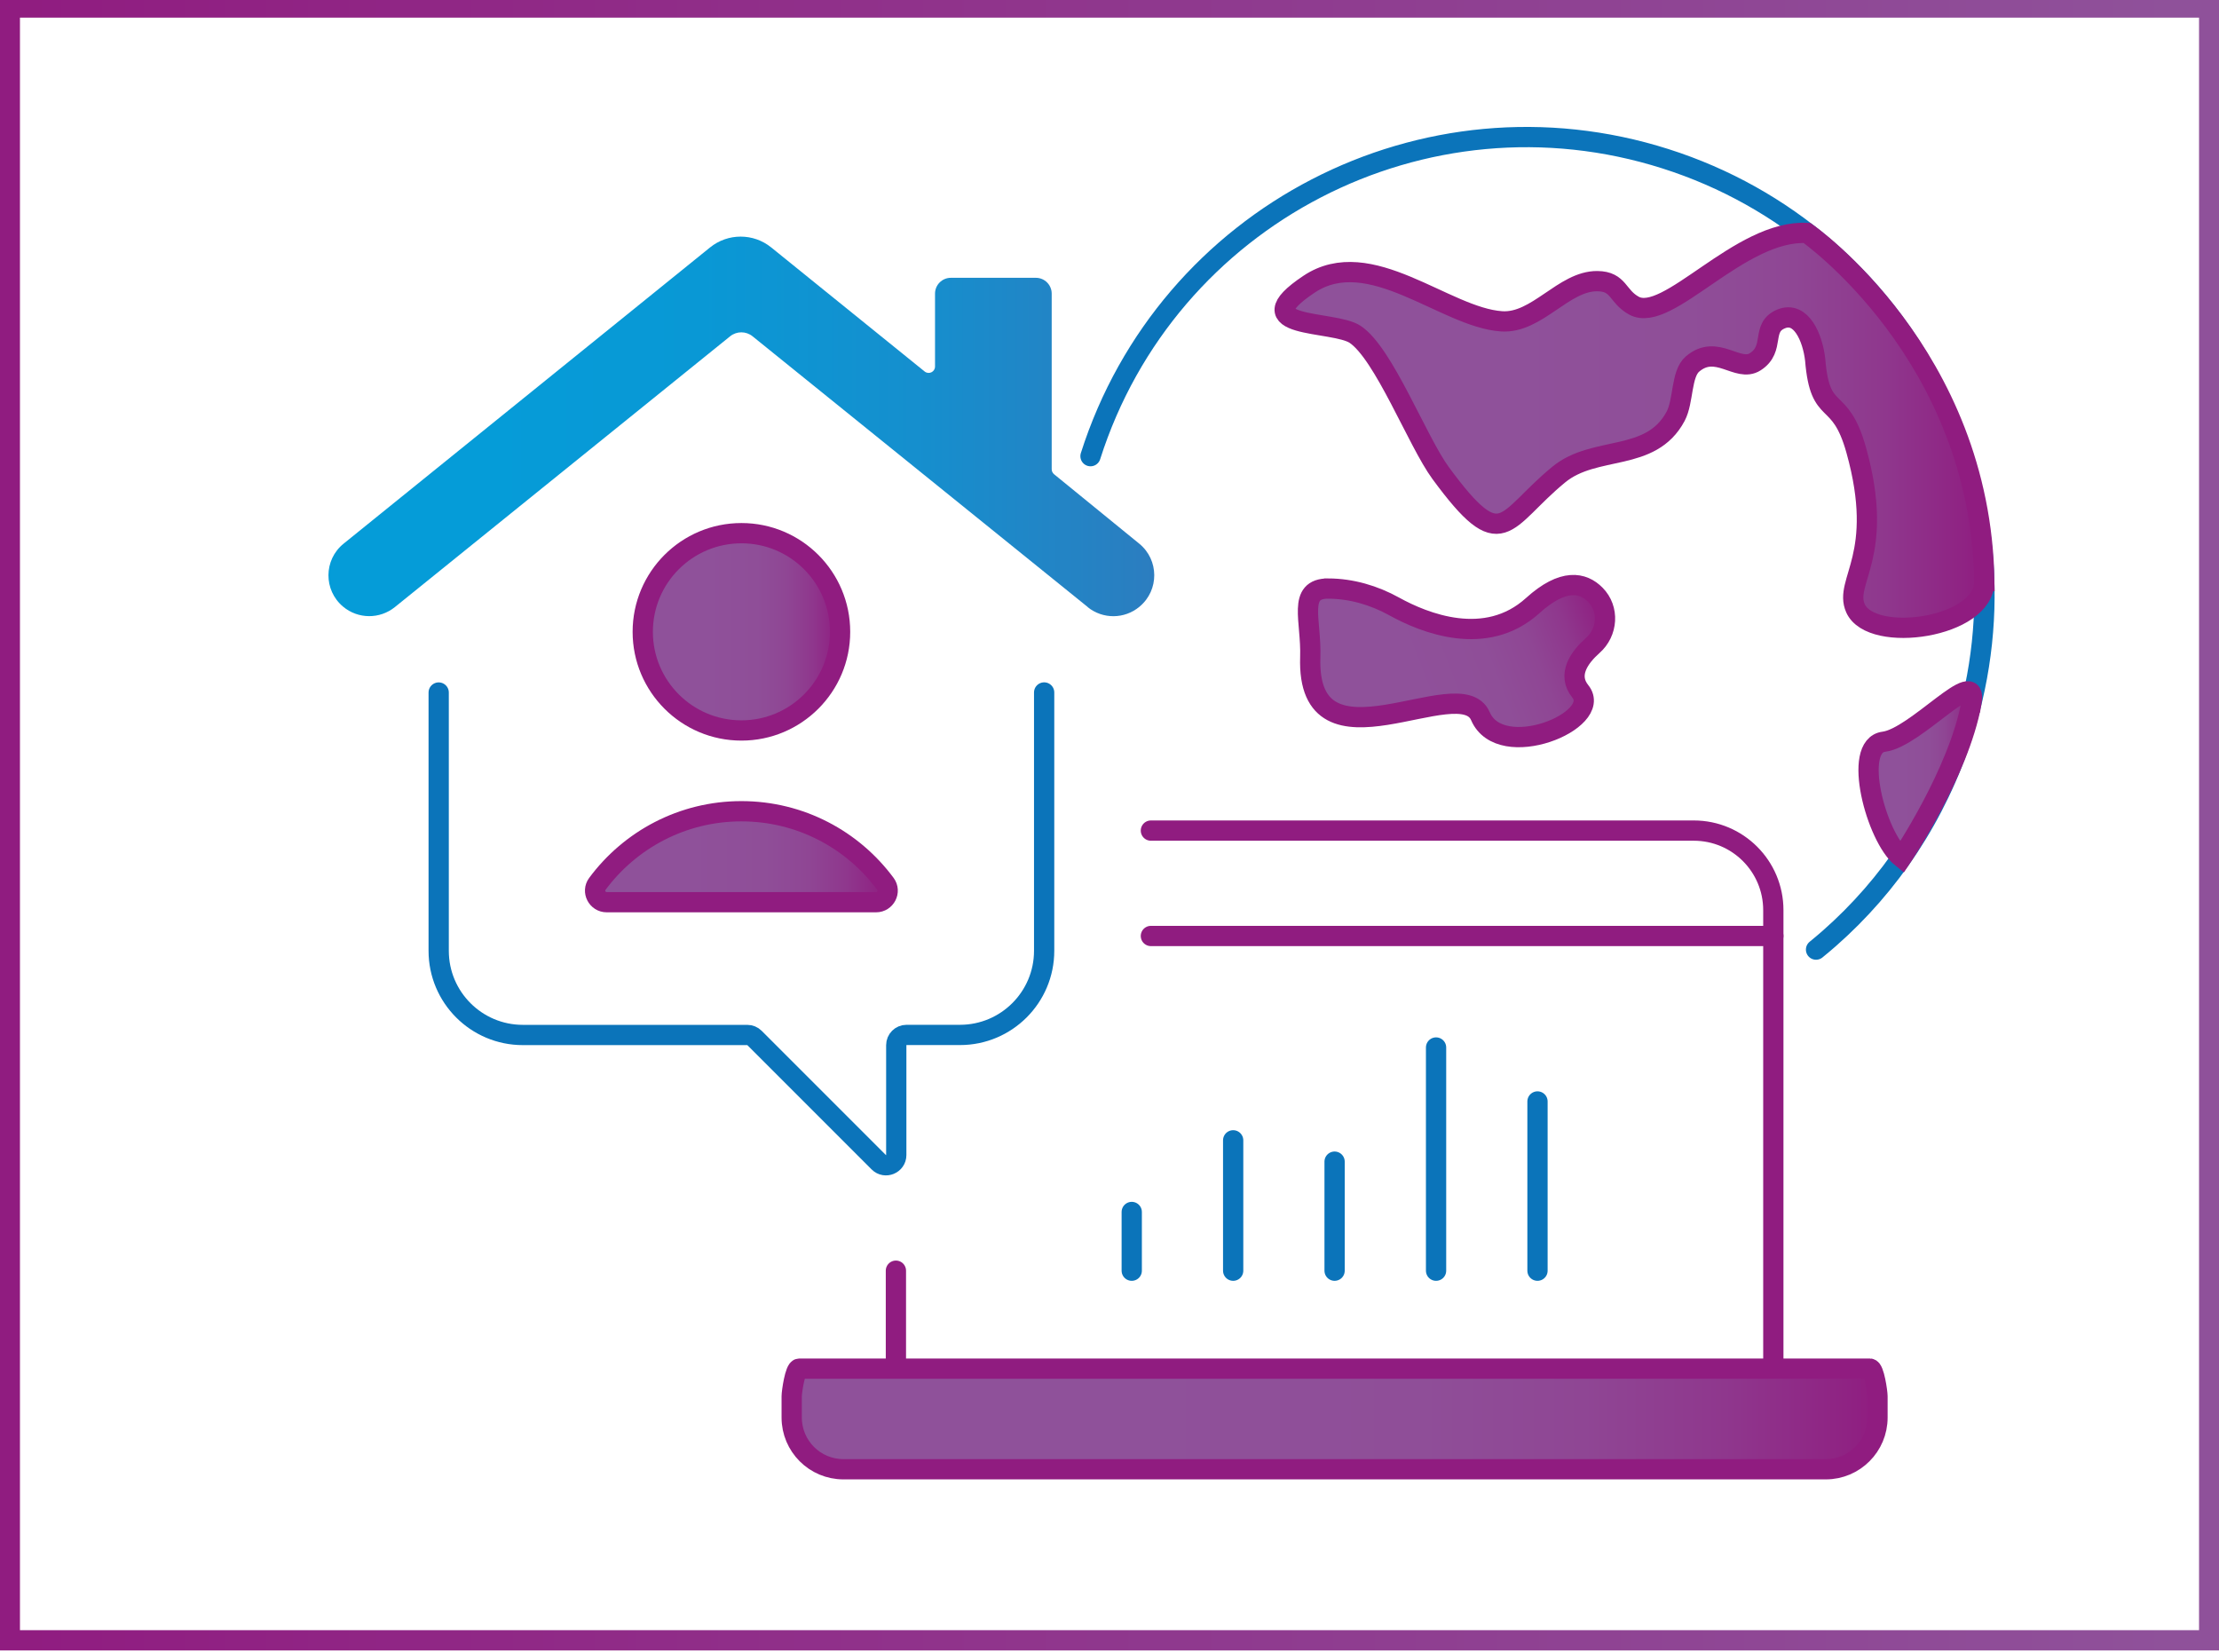
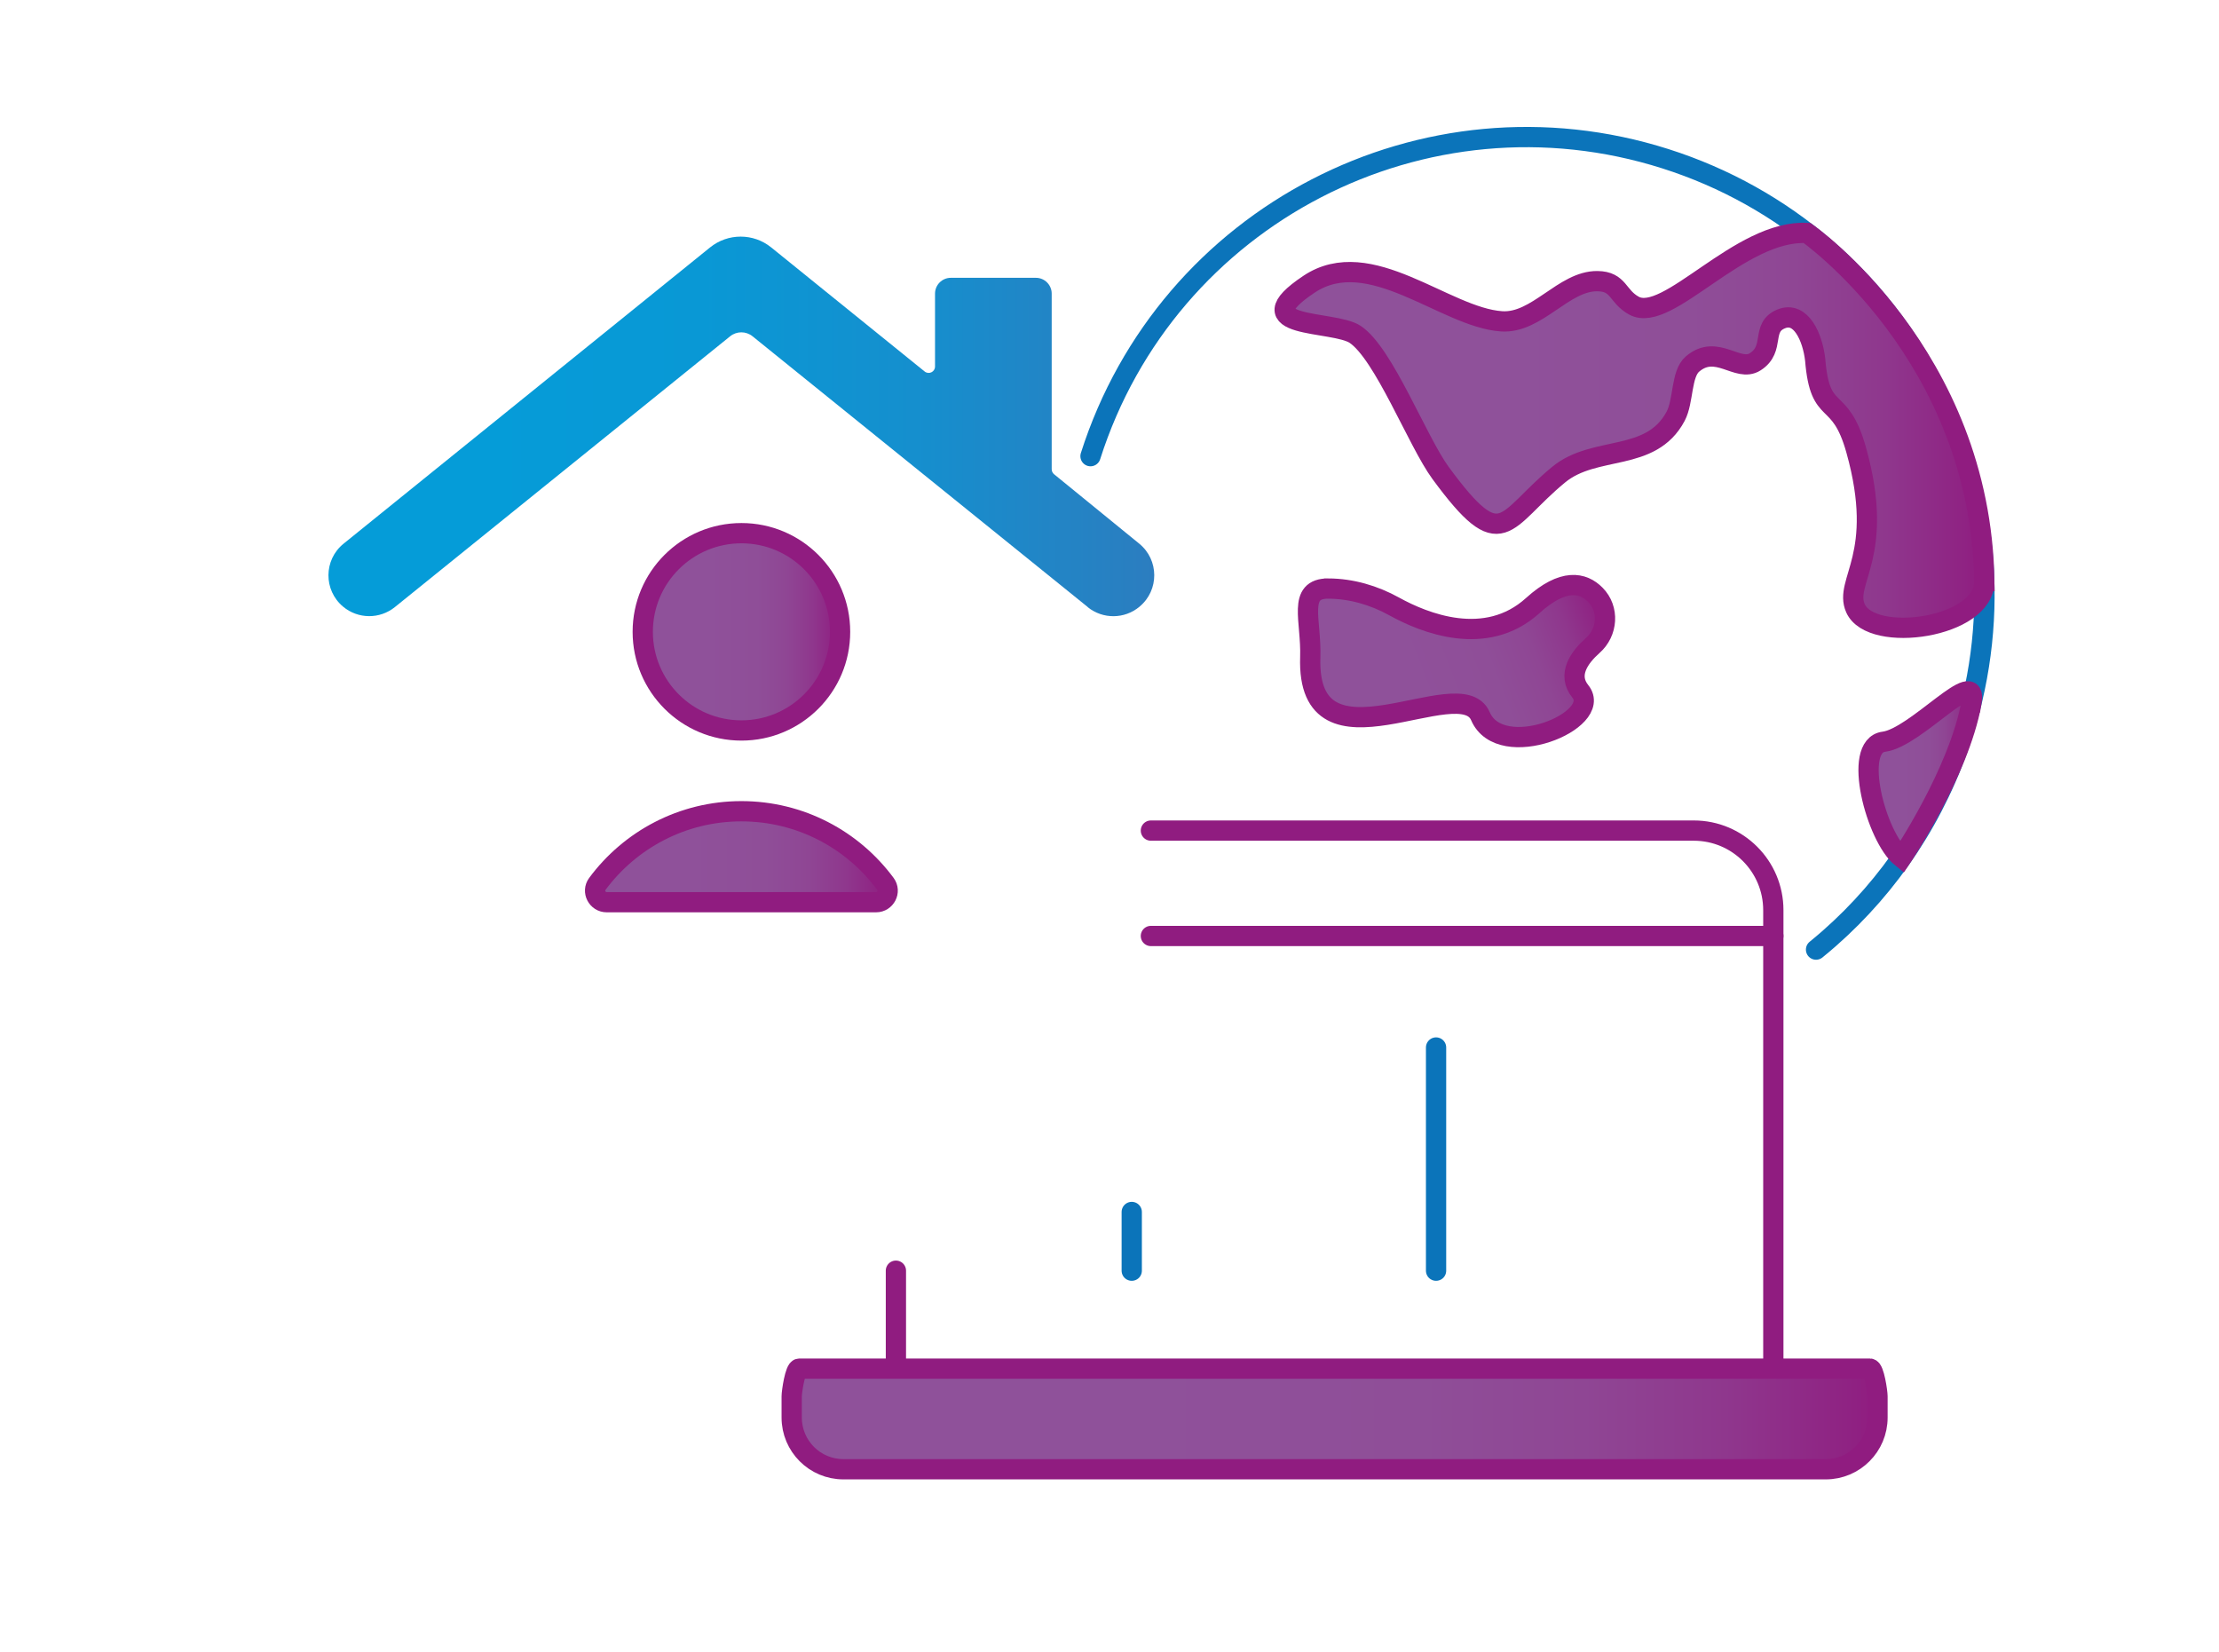
<svg xmlns="http://www.w3.org/2000/svg" xmlns:xlink="http://www.w3.org/1999/xlink" id="Layer_1" width="438" height="326" viewBox="0 0 438 326">
  <defs>
    <style>.cls-1{fill:url(#linear-gradient-6);}.cls-1,.cls-2,.cls-3,.cls-4,.cls-5,.cls-6,.cls-7,.cls-8,.cls-9{stroke-miterlimit:10;stroke-width:4px;}.cls-1,.cls-2,.cls-3,.cls-4,.cls-5,.cls-6,.cls-8{stroke:#901c80;}.cls-2,.cls-7,.cls-9{fill:none;}.cls-2,.cls-9{stroke-linecap:round;}.cls-3{fill:url(#linear-gradient-5);}.cls-4{fill:url(#linear-gradient-7);}.cls-5{fill:url(#linear-gradient-4);}.cls-6{fill:url(#linear-gradient-8);}.cls-7{stroke:url(#linear-gradient);}.cls-10{fill:url(#linear-gradient-3);}.cls-8{fill:url(#linear-gradient-2);}.cls-9{stroke:#0b74ba;}</style>
    <linearGradient id="linear-gradient" x1="-.06" y1="162.61" x2="438.06" y2="162.61" gradientUnits="userSpaceOnUse">
      <stop offset="0" stop-color="#901c80" />
      <stop offset=".98" stop-color="#8f519a" />
    </linearGradient>
    <linearGradient id="linear-gradient-2" x1="156.27" y1="280.04" x2="370.59" y2="280.04" gradientUnits="userSpaceOnUse">
      <stop offset=".32" stop-color="#8f519a" />
      <stop offset=".58" stop-color="#8f4e98" />
      <stop offset=".73" stop-color="#8f4694" />
      <stop offset=".86" stop-color="#8f378d" />
      <stop offset=".97" stop-color="#8f2383" />
      <stop offset="1" stop-color="#901c80" />
    </linearGradient>
    <linearGradient id="linear-gradient-3" x1="64.84" y1="84.16" x2="227.85" y2="84.16" gradientUnits="userSpaceOnUse">
      <stop offset=".19" stop-color="#059cd8" />
      <stop offset=".45" stop-color="#0998d5" />
      <stop offset=".71" stop-color="#158fce" />
      <stop offset=".97" stop-color="#297fc1" />
      <stop offset="1" stop-color="#2c7dc0" />
    </linearGradient>
    <linearGradient id="linear-gradient-4" x1="126.87" y1="124.7" x2="165.82" y2="124.7" xlink:href="#linear-gradient-2" />
    <linearGradient id="linear-gradient-5" x1="117.47" y1="169.08" x2="175.23" y2="169.08" xlink:href="#linear-gradient-2" />
    <linearGradient id="linear-gradient-6" x1="368.88" y1="152.85" x2="389.26" y2="152.85" xlink:href="#linear-gradient-2" />
    <linearGradient id="linear-gradient-7" x1="253.56" y1="84.93" x2="391.66" y2="84.93" xlink:href="#linear-gradient-2" />
    <linearGradient id="linear-gradient-8" x1="258.16" y1="130.74" x2="317.21" y2="130.74" gradientTransform="translate(-27.34 109.79) rotate(-21.05)" xlink:href="#linear-gradient-2" />
  </defs>
-   <rect class="cls-7" x="1.94" y="1.48" width="434.12" height="322.26" />
  <path class="cls-2" d="M227.17,163.93h107.16c8.67,0,15.7,7.03,15.7,15.7v90.49" />
  <line class="cls-2" x1="176.84" y1="270.12" x2="176.84" y2="250.79" />
  <path class="cls-8" d="M157.75,270.12h211.36c.82,0,1.48,4.63,1.48,5.45v4.2c0,5.64-4.57,10.21-10.21,10.21H166.48c-5.64,0-10.21-4.57-10.21-10.21v-4.2c0-.82,.66-5.45,1.48-5.45Z" />
  <line class="cls-2" x1="227.17" y1="184.73" x2="350.03" y2="184.73" />
-   <path class="cls-9" d="M206.1,136.67v50.98c0,9.17-7.44,16.61-16.61,16.61h-10.56c-1.12,0-2.02,.91-2.02,2.02v21.68c0,1.8-2.18,2.7-3.45,1.43l-24.53-24.53c-.38-.38-.89-.59-1.43-.59h-44.3c-9.17,0-16.61-7.44-16.61-16.61v-50.98" />
  <path class="cls-10" d="M214.72,119.82l-66.18-53.45c-1.29-1.04-3.13-1.04-4.42,0l-66.18,53.45c-2.99,2.41-7.26,2.38-10.21-.08h0c-3.9-3.25-3.86-9.25,.09-12.44l59.91-48.42,12.43-10.05c3.52-2.84,8.55-2.84,12.06,0l30.29,24.49c.83,.67,2.05,.08,2.05-.98v-14.39c0-1.72,1.4-3.12,3.12-3.12h16.79c1.72,0,3.12,1.4,3.12,3.12v34.66c0,.38,.17,.74,.46,.98l16.82,13.71c3.92,3.2,3.96,9.18,.07,12.42l-.03,.03c-2.95,2.46-7.22,2.49-10.21,.08Z" />
  <path class="cls-5" d="M146.35,144.17c-10.76,0-19.48-8.72-19.48-19.47s8.72-19.47,19.48-19.47,19.47,8.72,19.47,19.47-8.72,19.47-19.47,19.47Z" />
  <path class="cls-3" d="M119.75,178.06c-1.85,0-2.95-2.11-1.85-3.6,6.44-8.7,16.78-14.35,28.44-14.35h0c11.66,0,22,5.64,28.44,14.35,1.1,1.49,0,3.6-1.85,3.6h-53.19Z" />
  <line class="cls-9" x1="223.39" y1="239.2" x2="223.39" y2="250.79" />
-   <line class="cls-9" x1="243.41" y1="225.06" x2="243.41" y2="250.79" />
-   <line class="cls-9" x1="263.43" y1="229.27" x2="263.43" y2="250.79" />
  <line class="cls-9" x1="283.46" y1="206.74" x2="283.46" y2="250.79" />
-   <line class="cls-9" x1="303.48" y1="217.39" x2="303.48" y2="250.79" />
  <path class="cls-9" d="M215.25,90.03c15.13-47.55,65.93-73.83,113.48-58.7,47.55,15.13,73.83,65.93,58.7,113.48-5.15,16.19-14.44,29.92-26.33,40.38-.87,.76-1.75,1.51-2.64,2.23" />
  <path class="cls-1" d="M389.15,138.67c1.39-7.7-10.97,6.93-17.3,7.72s-1.52,18.84,3.5,22.88c0,0,11.31-16.77,13.8-30.6Z" />
  <path class="cls-4" d="M391.66,114.76c.14,9.18-22.25,12.37-25.41,5.3-2.4-5.37,5.98-10.33,.14-31.23-3.25-11.64-7.12-5.84-8.1-17.84-.5-4.39-2.79-9.63-6.68-8.06-4.15,1.67-1.09,5.87-5.15,8.47-3.45,2.21-7.6-3.63-12.38,.44-2.29,1.95-1.74,7.32-3.33,10.31-4.89,9.19-15.93,5.64-23.07,11.51-11.05,9.08-11.01,16.43-23.3-.27-4.6-6.25-11.23-23.67-16.91-27.41-4.29-2.82-22.4-1-9.09-9.88,12.01-8.02,26.83,6.58,38.02,7.32,7,.46,12.24-8.01,18.91-7.93,4.29,.05,3.85,2.98,7.2,4.83,6.66,3.67,20.85-15.04,34.18-14.34,0,0,34.32,23.95,34.99,68.78Z" />
  <path class="cls-6" d="M262.2,116.16c4.56,.02,9.02,1.33,13.01,3.54,5.91,3.27,18.08,8.19,27.32-.17,6.06-5.49,9.96-4.58,12.37-2.14,2.78,2.81,2.45,7.38-.51,10-2.63,2.33-5.12,5.76-2.46,9.06,4.65,5.77-15.74,14.16-19.72,4.89s-34.39,12.47-33.58-11.64c.24-7.27-2.62-13.57,3.57-13.54Z" />
</svg>